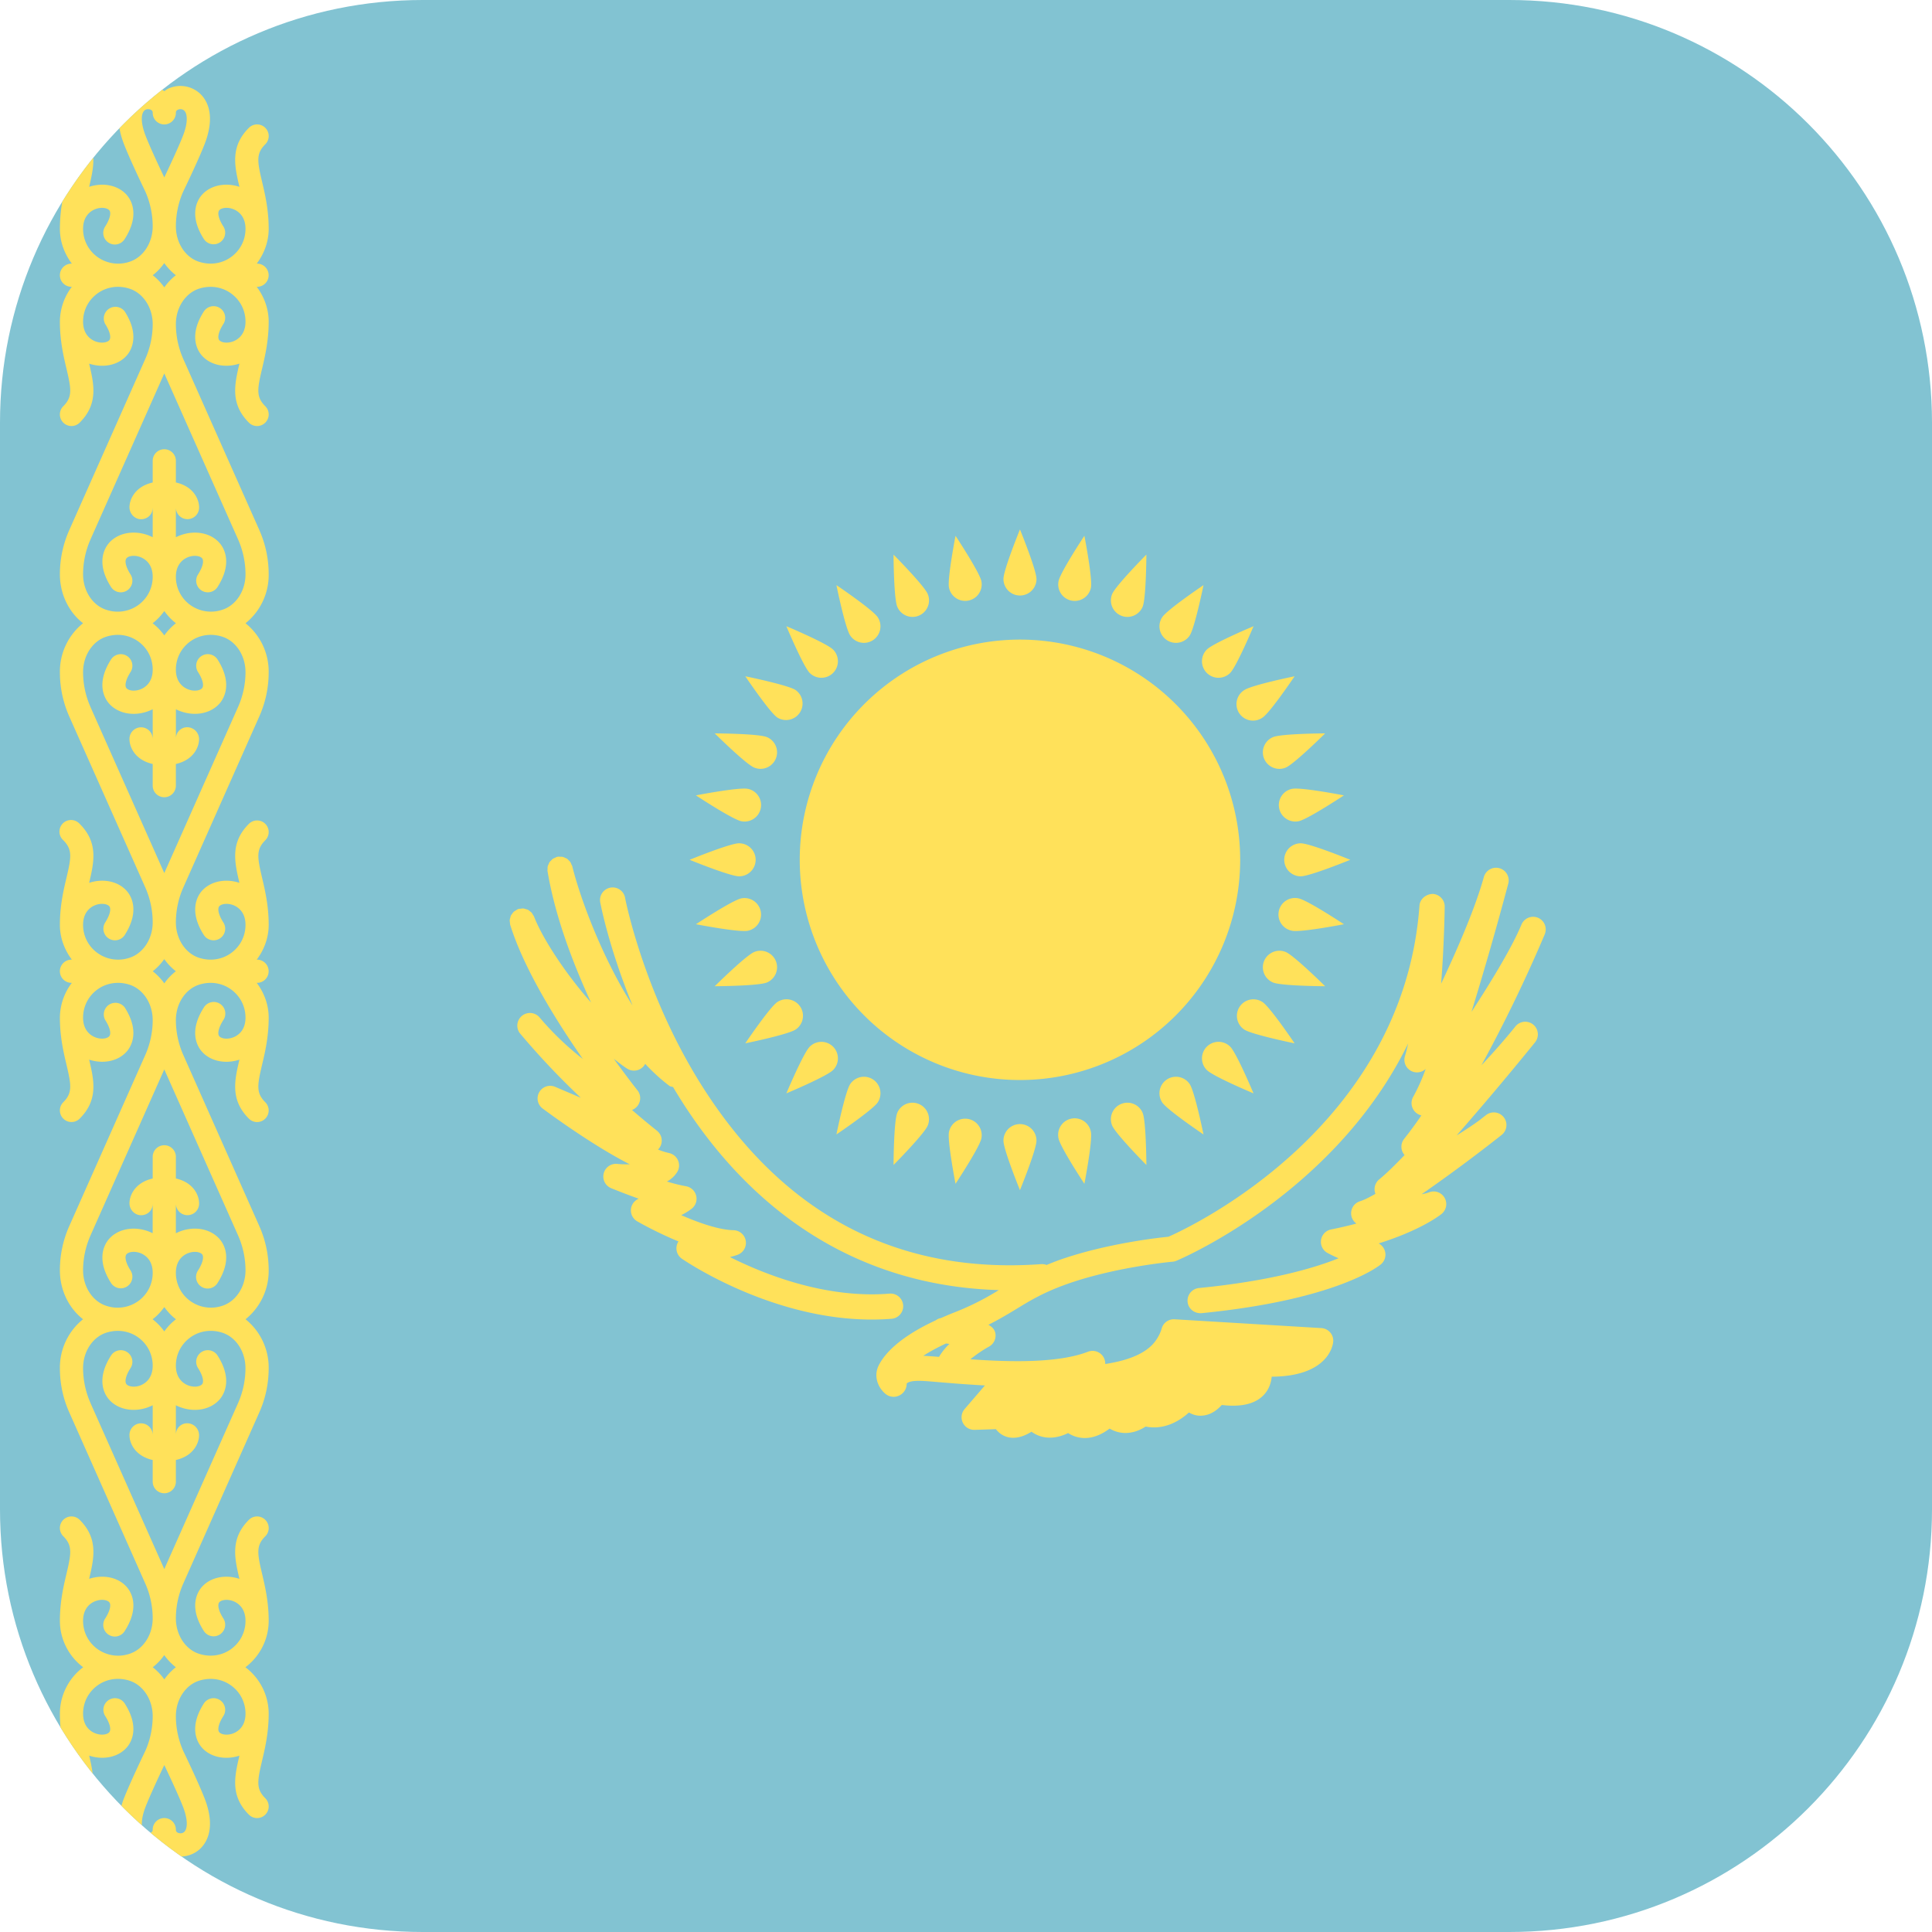
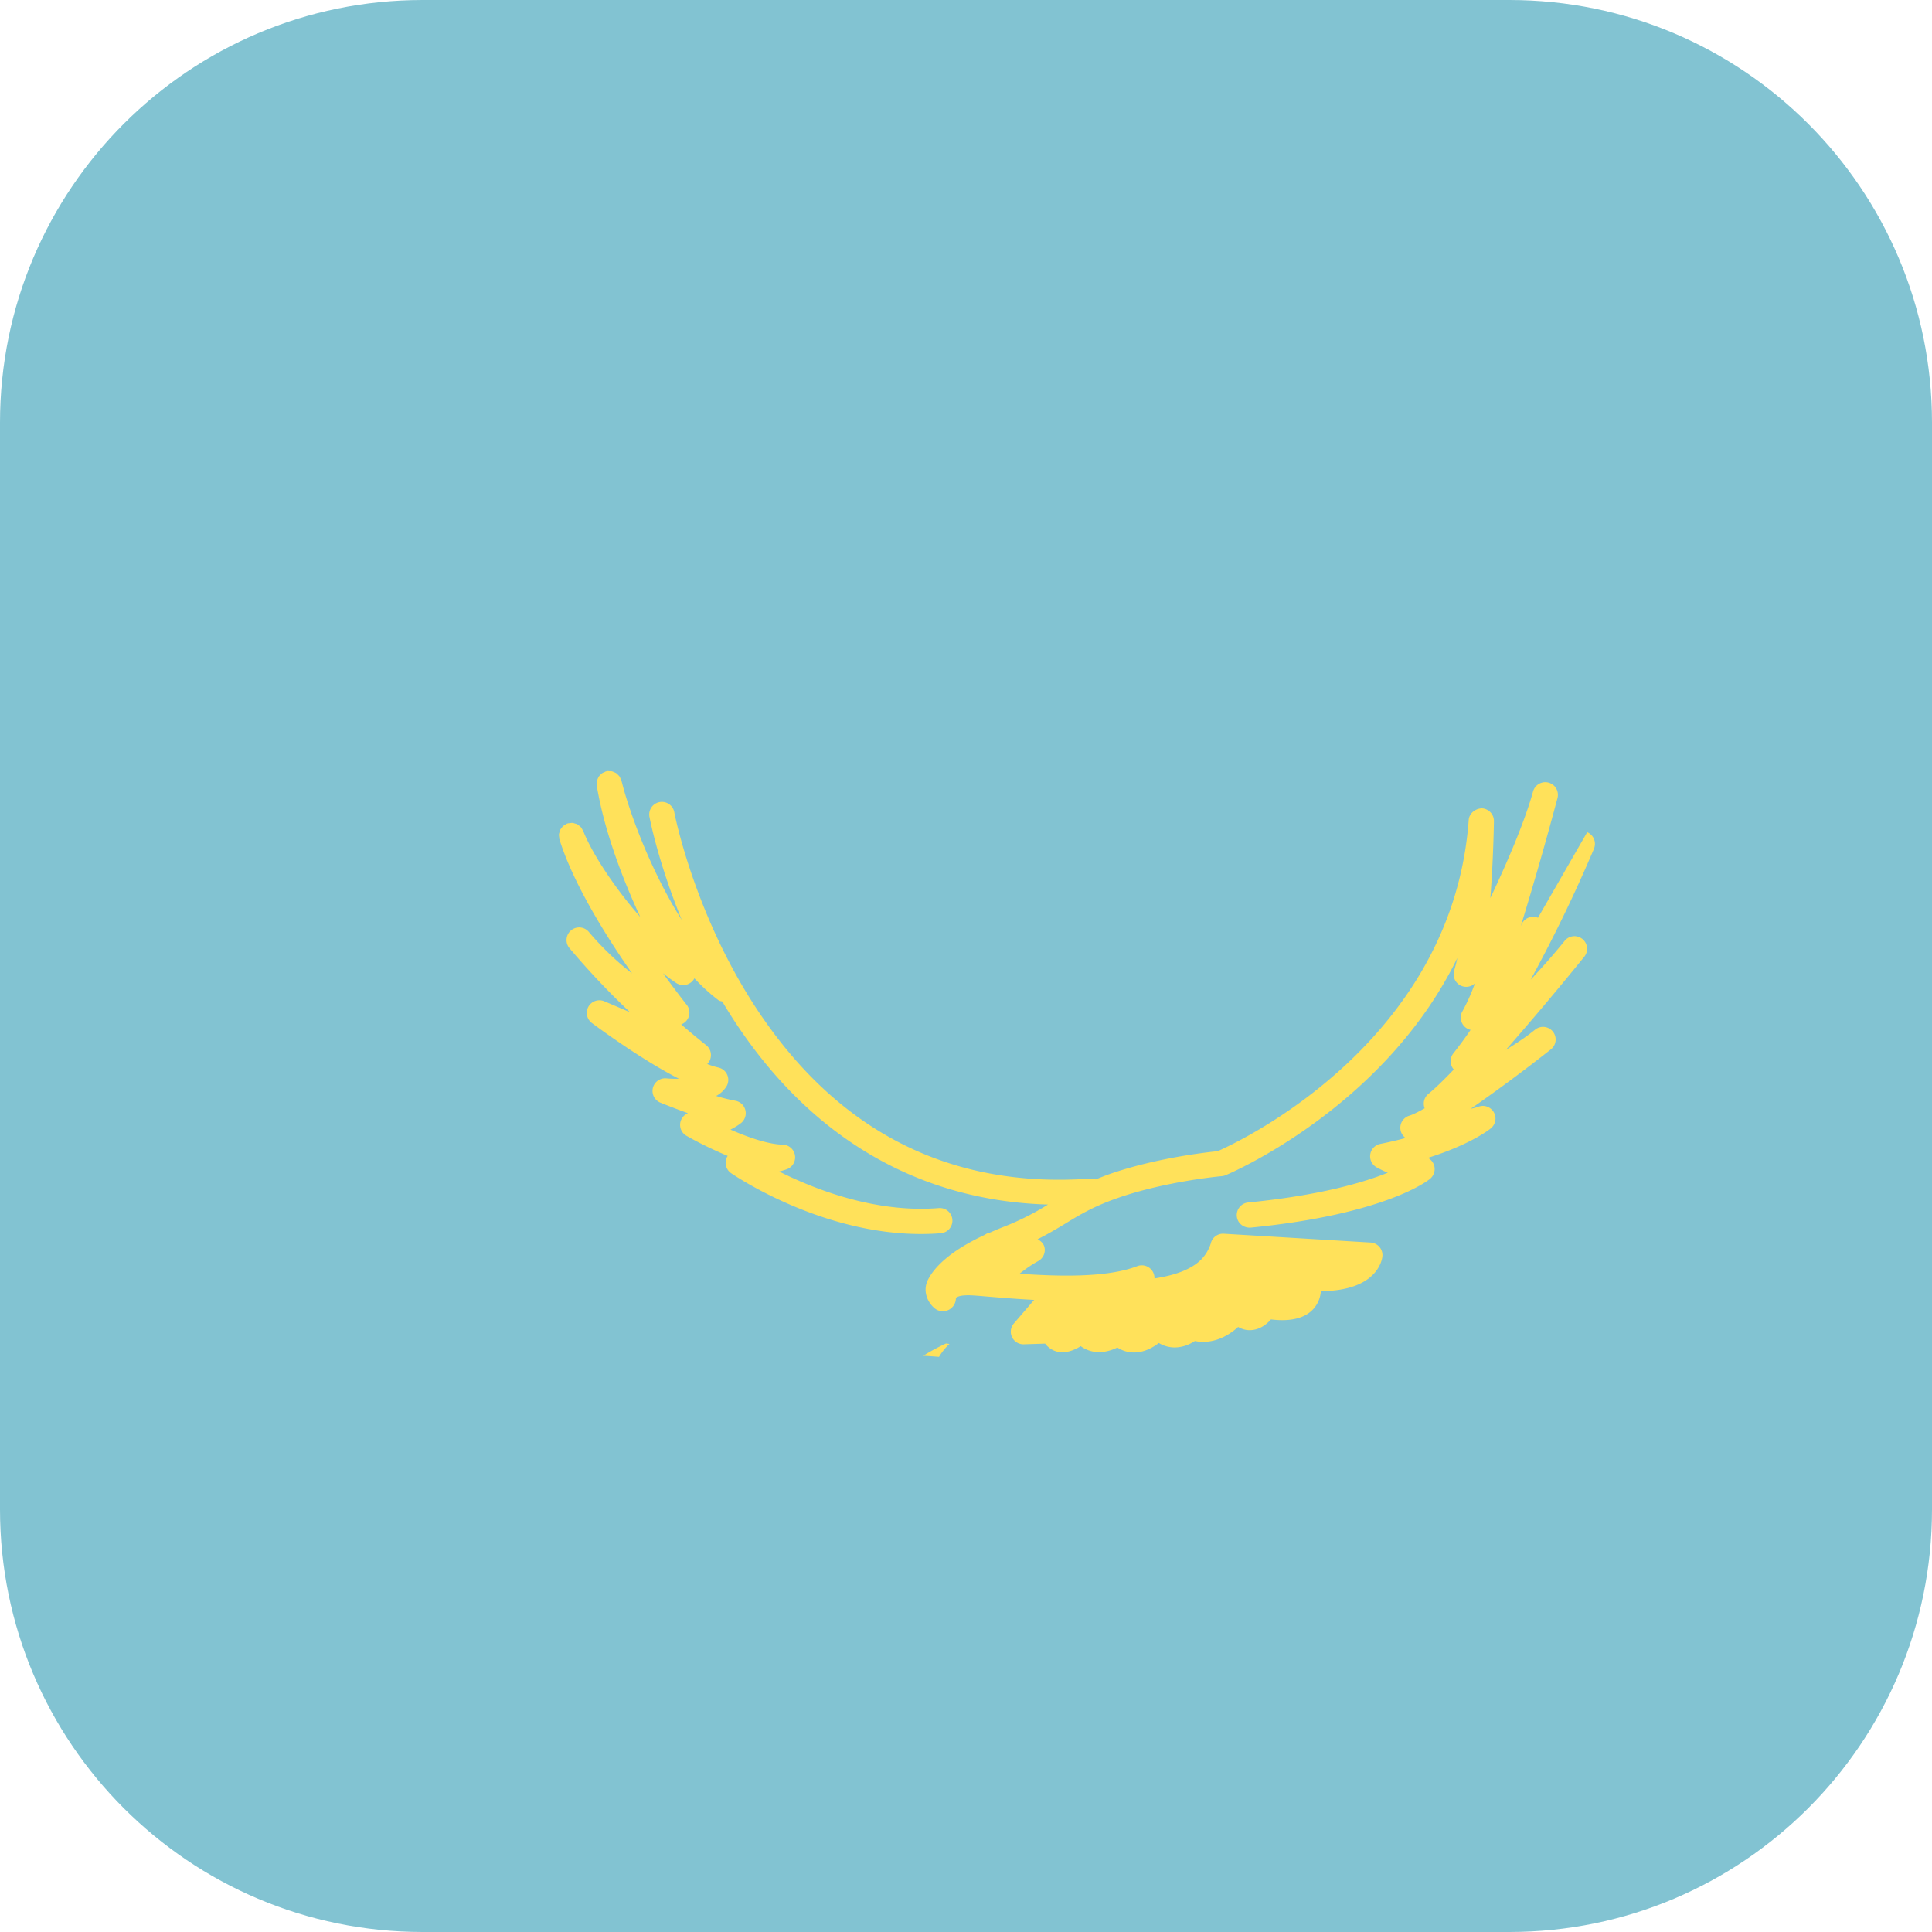
<svg xmlns="http://www.w3.org/2000/svg" class="country-prev__img" viewBox="0 0 57 57" fill="none">
  <path d="M44.531 0H12.47C5.582 0 0 5.582 0 12.469V44.53C0 51.418 5.582 57 12.469 57H44.53C51.418 57 57 51.418 57 44.531V12.47C57 5.582 51.418 0 44.531 0z" fill="#82C3D2" />
-   <path d="M6.083 53.186c-.135-.404-.658-1.487-.675-1.523a2.553 2.553 0 01-.219-1.031c0-.493.286-.924.695-1.049.333-.103.676-.047.942.15.265.195.417.496.417.825 0 .412-.264.548-.378.588-.176.061-.344.026-.398-.043-.046-.058-.041-.217.123-.475a.342.342 0 10-.577-.368c-.437.686-.204 1.114-.083 1.268.243.306.697.412 1.134.27-.144.61-.276 1.185.279 1.74a.341.341 0 00.484 0 .342.342 0 000-.484c-.274-.274-.239-.499-.094-1.11.086-.366.194-.823.194-1.386 0-.536-.257-1.047-.687-1.369.43-.322.687-.832.687-1.369 0-.563-.108-1.019-.194-1.385-.145-.611-.18-.837.094-1.11a.342.342 0 10-.484-.485c-.555.555-.423 1.132-.279 1.741-.437-.143-.89-.037-1.134.27-.12.153-.354.582.083 1.267a.342.342 0 10.577-.368c-.164-.257-.169-.416-.123-.474.054-.07.222-.105.398-.043.114.04.378.176.378.588 0 .328-.152.63-.417.826-.266.196-.61.252-.942.149-.409-.125-.695-.556-.695-1.05 0-.351.076-.708.22-1.03l2.24-5.043c.185-.414.278-.855.278-1.308a1.83 1.83 0 00-.683-1.443 1.83 1.83 0 00.683-1.442c0-.454-.093-.895-.278-1.31l-2.24-5.042a2.554 2.554 0 01-.22-1.03c0-.493.286-.924.695-1.05.333-.102.676-.047.942.15.265.196.417.497.417.826 0 .412-.264.548-.378.587-.176.063-.344.027-.398-.042-.046-.058-.041-.217.123-.476a.342.342 0 10-.577-.367c-.437.685-.204 1.114-.083 1.267.243.307.697.413 1.134.27-.144.61-.276 1.186.279 1.74a.34.34 0 00.484 0 .342.342 0 000-.483c-.274-.274-.238-.5-.094-1.11.087-.367.194-.823.194-1.386 0-.375-.132-.733-.353-1.027h.01a.342.342 0 100-.684h-.01c.221-.294.353-.652.353-1.027 0-.563-.108-1.02-.194-1.386-.144-.61-.18-.836.094-1.11a.342.342 0 10-.484-.484c-.555.555-.423 1.131-.279 1.74-.437-.142-.89-.036-1.134.27-.12.154-.354.583.083 1.268a.342.342 0 10.577-.368c-.164-.258-.169-.417-.123-.475.054-.069.222-.104.398-.043.114.04.378.176.378.588 0 .329-.152.63-.417.826-.266.197-.61.252-.941.15-.41-.126-.696-.557-.696-1.05 0-.352.076-.708.22-1.03l2.24-5.043c.185-.414.278-.855.278-1.309a1.83 1.83 0 00-.683-1.442 1.83 1.83 0 00.683-1.443c0-.454-.093-.894-.277-1.309l-2.242-5.043a2.554 2.554 0 01-.219-1.03c0-.493.286-.924.695-1.05.333-.102.676-.047.941.15.266.196.418.497.418.826 0 .412-.264.548-.378.588-.176.061-.344.025-.398-.043-.046-.058-.041-.217.123-.475a.342.342 0 10-.577-.368c-.437.685-.204 1.114-.083 1.267.243.307.696.413 1.134.27-.144.61-.276 1.186.279 1.741a.341.341 0 00.484 0 .342.342 0 000-.484c-.274-.274-.239-.5-.094-1.11.086-.367.194-.823.194-1.386 0-.375-.132-.733-.353-1.027h.01a.342.342 0 100-.684h-.01c.221-.294.353-.652.353-1.027 0-.563-.108-1.02-.194-1.385-.145-.611-.18-.837.094-1.11a.342.342 0 10-.484-.485c-.555.555-.423 1.131-.279 1.741-.437-.143-.891-.037-1.134.27-.12.153-.354.582.083 1.267a.342.342 0 10.577-.368c-.164-.257-.169-.416-.123-.475.054-.068.222-.105.398-.042.114.04.378.176.378.587 0 .33-.152.63-.417.826-.266.197-.61.253-.942.15-.41-.125-.695-.557-.695-1.05 0-.352.076-.708.214-1.02.022-.046.546-1.13.68-1.533.267-.8-.004-1.2-.189-1.369a.856.856 0 00-.92-.145c-.047.021-.086.052-.127.08l-.06-.042c-.447.35-.868.729-1.262 1.135.017.105.045.217.086.34.134.404.657 1.488.675 1.524.143.322.219.678.219 1.03 0 .493-.286.925-.696 1.05a1.044 1.044 0 01-.94-.15 1.018 1.018 0 01-.418-.826c0-.411.264-.548.378-.587.176-.062.343-.026.398.043.046.058.04.217-.123.475a.342.342 0 10.577.367c.437-.685.204-1.114.083-1.267-.243-.307-.697-.413-1.134-.27.069-.293.135-.578.123-.857-.331.411-.638.845-.916 1.297a4.72 4.72 0 00-.07.8c0 .374.131.732.353 1.026h-.011a.342.342 0 100 .684h.01a1.712 1.712 0 00-.352 1.027c0 .563.107 1.02.194 1.386.144.61.18.836-.094 1.11a.342.342 0 10.484.484c.555-.555.423-1.131.279-1.74.437.142.89.036 1.134-.27.12-.154.354-.583-.083-1.268a.343.343 0 00-.577.368c.164.258.169.417.123.475-.055.068-.222.104-.398.043-.114-.04-.378-.176-.378-.588 0-.329.152-.63.417-.826.266-.197.61-.253.941-.15.41.126.696.557.696 1.05 0 .352-.076.708-.22 1.03l-2.24 5.043a3.204 3.204 0 00-.278 1.309c0 .584.265 1.117.683 1.442a1.83 1.83 0 00-.683 1.443c0 .454.093.894.277 1.309l2.242 5.042c.143.322.219.679.219 1.031 0 .493-.286.924-.696 1.049a1.041 1.041 0 01-.94-.15 1.018 1.018 0 01-.418-.825c0-.412.264-.549.378-.588.176-.061.343-.026.398.043.046.058.04.217-.123.475a.342.342 0 10.577.368c.437-.686.204-1.115.083-1.268-.243-.307-.697-.412-1.134-.27.144-.61.276-1.186-.28-1.74a.342.342 0 10-.483.483c.274.275.238.5.094 1.11-.087.367-.194.824-.194 1.386 0 .375.131.733.353 1.027h-.011a.342.342 0 100 .685h.011a1.712 1.712 0 00-.353 1.026c0 .563.107 1.02.194 1.386.144.611.18.836-.094 1.11a.342.342 0 10.484.484c.555-.555.423-1.13.279-1.74.437.142.89.037 1.134-.27.12-.153.354-.582-.083-1.268a.343.343 0 00-.577.368c.164.258.169.417.123.475-.054.07-.222.105-.398.043-.114-.04-.378-.176-.378-.588 0-.328.152-.63.417-.826.266-.196.61-.252.942-.149.409.125.695.556.695 1.05 0 .351-.076.708-.22 1.03l-2.24 5.042a3.203 3.203 0 00-.278 1.31c0 .583.265 1.116.683 1.442a1.83 1.83 0 00-.683 1.442c0 .454.093.895.278 1.309l2.24 5.043c.144.322.22.678.22 1.03 0 .493-.286.924-.695 1.05a1.044 1.044 0 01-.942-.15 1.018 1.018 0 01-.417-.826c0-.412.264-.548.378-.587.176-.062.343-.027.398.042.046.058.041.217-.123.476a.342.342 0 10.577.367c.437-.685.204-1.114.083-1.267-.243-.308-.697-.413-1.134-.27.144-.61.276-1.186-.279-1.741a.342.342 0 10-.484.484c.274.274.238.5.094 1.11-.087.367-.194.823-.194 1.386 0 .536.257 1.047.687 1.369-.43.322-.687.833-.687 1.369 0 .141.007.276.018.404.287.476.605.93.95 1.361a5.526 5.526 0 00-.105-.526c.437.143.89.037 1.134-.27.12-.153.354-.582-.083-1.267a.342.342 0 10-.577.368c.164.258.169.417.123.475-.054.069-.222.104-.398.042-.114-.039-.378-.175-.378-.587 0-.329.152-.63.417-.826.266-.197.61-.252.942-.15.409.126.695.557.695 1.05 0 .352-.076.708-.215 1.02-.022.046-.545 1.13-.68 1.534l-.027.091c.195.198.396.389.603.573-.008-.108.01-.256.074-.448.088-.265.409-.953.587-1.327.174.365.498 1.06.587 1.327.122.365.08.573 0 .646-.055.049-.134.047-.183.025-.062-.028-.062-.071-.062-.093a.342.342 0 10-.684 0c0 .022 0 .065-.062.093.293.246.597.48.912.699a.844.844 0 00.54-.218c.184-.168.455-.57.188-1.368zM4.26 3.906c-.122-.364-.08-.572 0-.645.053-.05.133-.047.183-.025.062.028.062.071.062.093a.342.342 0 10.684 0c0-.022 0-.065.062-.093a.172.172 0 01.182.025c.08.073.123.281.001.646-.089.265-.409.953-.587 1.327-.175-.365-.498-1.06-.587-1.327zm.928 4.214c-.13.101-.244.222-.341.358a1.697 1.697 0 00-.341-.358c.13-.1.244-.221.34-.358.098.137.212.257.342.358zM2.67 15.914l2.177-4.897 2.177 4.897c.143.322.219.679.219 1.031 0 .493-.286.924-.696 1.049a1.044 1.044 0 01-.94-.15 1.018 1.018 0 01-.418-.825c0-.412.264-.548.378-.588.176-.062.344-.026.398.043.046.058.041.217-.123.475a.342.342 0 10.577.368c.437-.686.204-1.115.083-1.268-.248-.313-.714-.42-1.16-.264-.05.017-.102.039-.153.065v-.866a.342.342 0 00.685-.02c0-.222-.156-.61-.685-.73v-.638a.342.342 0 10-.684 0v.639c-.529.12-.685.507-.685.73 0 .189.153.354.342.354.189 0 .341-.142.341-.331l.002-.002v.864a1.224 1.224 0 00-.153-.066c-.446-.155-.913-.048-1.16.265-.12.153-.354.582.083 1.268a.342.342 0 10.577-.368c-.164-.258-.169-.417-.123-.475.054-.07.222-.105.398-.043.114.04.378.176.378.587 0 .33-.152.63-.417.827a1.044 1.044 0 01-.942.149c-.409-.125-.695-.556-.695-1.05 0-.351.076-.708.22-1.03zm2.521 2.473a1.694 1.694 0 00-.344.36 1.695 1.695 0 00-.345-.36c.136-.1.247-.225.345-.358.098.133.21.257.344.358zm-2.52 2.474a2.553 2.553 0 01-.22-1.031c0-.493.286-.924.695-1.049.333-.103.676-.047.942.15.265.195.417.496.417.825 0 .412-.264.548-.378.588-.176.062-.344.026-.398-.043-.046-.058-.041-.217.123-.475a.342.342 0 10-.577-.368c-.437.685-.204 1.115-.083 1.268.247.312.714.42 1.16.264.05-.017.102-.04.153-.065v.866l-.001-.001a.342.342 0 00-.684.02c0 .223.156.61.685.73v.639a.342.342 0 10.684 0v-.639c.528-.12.684-.507.684-.73a.352.352 0 00-.341-.354.332.332 0 00-.342.331v.001-.863c.05.026.101.048.152.065.446.155.912.048 1.16-.264.12-.153.354-.583-.083-1.268a.342.342 0 10-.577.368c.164.258.169.417.123.475-.054.069-.222.105-.398.043-.114-.04-.378-.176-.378-.588 0-.329.152-.63.417-.826.266-.196.61-.252.941-.149.41.125.696.556.696 1.049 0 .352-.076.708-.22 1.03l-2.176 4.898-2.177-4.897zm2.517 7.794c-.13.1-.244.221-.341.357a1.697 1.697 0 00-.341-.357c.13-.101.244-.222.34-.358.098.136.212.257.342.358zM2.67 36.449l2.177-4.898 2.177 4.898c.143.322.219.678.219 1.03 0 .493-.286.924-.696 1.05a1.044 1.044 0 01-.94-.15 1.018 1.018 0 01-.418-.826c0-.412.264-.548.378-.587.176-.062.344-.026.398.042.046.058.041.217-.123.476a.342.342 0 10.577.367c.437-.685.204-1.114.083-1.267-.248-.313-.714-.42-1.16-.265-.05.018-.102.04-.153.065v-.865a.342.342 0 00.685-.02c0-.223-.156-.61-.685-.73v-.639a.342.342 0 10-.684 0v.64c-.529.12-.685.506-.685.73 0 .189.153.353.342.353.189 0 .341-.142.341-.33l.001-.002v.863a1.224 1.224 0 00-.152-.065c-.446-.154-.913-.048-1.16.265-.12.153-.354.582.083 1.267a.342.342 0 10.577-.368c-.164-.258-.169-.417-.123-.475.054-.069.222-.104.398-.043.114.04.378.176.378.588 0 .329-.152.63-.417.826a1.044 1.044 0 01-.942.15c-.409-.126-.695-.557-.695-1.05 0-.352.076-.708.22-1.03zm2.521 2.473a1.695 1.695 0 00-.344.359 1.695 1.695 0 00-.345-.359c.136-.101.247-.225.345-.359.098.134.21.258.344.359zm-2.52 2.473a2.554 2.554 0 01-.22-1.03c0-.493.286-.924.695-1.05.333-.102.676-.047.942.15.265.196.417.497.417.826 0 .412-.264.548-.378.588-.176.061-.344.026-.398-.043-.046-.058-.041-.218.123-.475a.342.342 0 10-.577-.368c-.437.685-.204 1.114-.083 1.267.247.313.714.42 1.16.265.05-.018.102-.04.153-.065v.865h-.001a.342.342 0 00-.684.02c0 .223.156.61.685.73v.639a.342.342 0 10.684 0v-.64c.528-.12.684-.506.684-.73a.352.352 0 00-.341-.353.332.332 0 00-.342.33l-.001.003v-.864c.05.026.102.047.153.065.446.156.912.048 1.16-.265.12-.153.354-.582-.083-1.267a.342.342 0 10-.577.368c.164.258.169.417.123.475-.054.069-.222.104-.398.043-.114-.04-.378-.176-.378-.588 0-.329.152-.63.417-.826.266-.197.61-.253.941-.15.41.126.695.557.695 1.05 0 .352-.075.708-.218 1.03l-2.177 4.898-2.177-4.898zm2.176 8.152a1.694 1.694 0 00-.341-.358c.13-.1.244-.221.34-.358a1.7 1.7 0 00.342.358c-.13.101-.244.222-.341.358zM30.092 31.864a6.497 6.497 0 100-12.994 6.497 6.497 0 000 12.994zM30.58 17.082a.487.487 0 01-.975 0c0-.269.487-1.462.487-1.462s.487 1.193.487 1.463zM29.605 33.651a.487.487 0 01.974 0c0 .27-.487 1.462-.487 1.462s-.487-1.193-.487-1.462zM38.376 25.854a.487.487 0 010-.974c.27 0 1.462.487 1.462.487s-1.193.487-1.462.487zM21.807 24.88a.487.487 0 010 .974c-.269 0-1.461-.487-1.461-.487s1.192-.488 1.461-.488zM36.294 19.854a.487.487 0 11-.689-.69c.19-.19 1.379-.689 1.379-.689s-.5 1.188-.69 1.378zM23.89 30.88a.487.487 0 11.688.69c-.19.19-1.378.688-1.378.688s.499-1.187.69-1.378zM35.605 31.57a.487.487 0 11.69-.69c.19.19.688 1.378.688 1.378s-1.188-.498-1.378-.689zM24.578 19.164a.487.487 0 11-.689.69c-.19-.19-.689-1.379-.689-1.379s1.188.499 1.378.69zM27.372 17.527a.487.487 0 11-.9.373c-.104-.249-.11-1.537-.11-1.537s.907.915 1.01 1.164zM32.812 33.207a.487.487 0 11.9-.373c.103.249.11 1.537.11 1.537s-.907-.915-1.01-1.164zM37.932 22.647a.487.487 0 11-.373-.9c.249-.104 1.537-.11 1.537-.11s-.915.907-1.164 1.01zM22.252 28.087a.487.487 0 11.373.9c-.25.103-1.538.11-1.538.11s.916-.907 1.165-1.01zM33.712 17.9a.487.487 0 11-.9-.373c.103-.249 1.01-1.165 1.01-1.165s-.007 1.289-.11 1.538zM26.471 32.834a.487.487 0 11.9.373c-.102.249-1.009 1.164-1.009 1.164s.006-1.288.11-1.537zM37.559 28.987a.487.487 0 01.373-.9c.248.103 1.164 1.01 1.164 1.01s-1.288-.007-1.537-.11zM22.625 21.746a.487.487 0 01-.373.9c-.25-.102-1.165-1.009-1.165-1.009s1.289.006 1.538.11zM28.954 17.146a.487.487 0 11-.956.19c-.053-.263.193-1.528.193-1.528s.71 1.075.763 1.338zM31.23 33.587a.487.487 0 11.955-.19c.053.264-.192 1.529-.192 1.529s-.71-1.075-.763-1.34zM38.312 24.229a.487.487 0 01-.19-.956c.264-.053 1.528.193 1.528.193s-1.074.71-1.338.763zM21.871 26.505a.487.487 0 11.19.956c-.263.052-1.528-.193-1.528-.193s1.075-.71 1.338-.763zM35.1 18.75a.487.487 0 01-.81-.542c.149-.224 1.217-.945 1.217-.945s-.258 1.263-.407 1.486zM25.084 31.984a.487.487 0 11.81.542c-.15.223-1.217.944-1.217.944s.257-1.262.407-1.486zM36.709 30.375a.487.487 0 01.541-.81c.224.149.945 1.217.945 1.217s-1.262-.258-1.486-.407zM23.474 20.36a.487.487 0 01-.54.81c-.225-.15-.946-1.218-.946-1.218s1.263.258 1.486.407zM25.894 18.208a.487.487 0 01-.81.542c-.15-.224-.407-1.487-.407-1.487s1.068.721 1.217.945zM34.29 32.526a.487.487 0 01.81-.542c.15.224.407 1.486.407 1.486s-1.068-.72-1.218-.944zM37.25 21.17a.487.487 0 11-.54-.81c.223-.15 1.485-.408 1.485-.408s-.72 1.068-.944 1.218zM22.933 29.564a.487.487 0 01.541.81c-.224.15-1.486.408-1.486.408s.721-1.068.945-1.218zM32.186 17.337a.487.487 0 01-.956-.19c.052-.264.763-1.34.763-1.34s.245 1.266.193 1.53zM27.998 33.397a.487.487 0 11.956.19c-.053.264-.763 1.339-.763 1.339s-.246-1.265-.193-1.53zM38.122 27.46a.487.487 0 11.19-.955c.264.053 1.338.763 1.338.763s-1.264.245-1.528.193zM22.062 23.273a.487.487 0 11-.19.956c-.264-.053-1.34-.763-1.34-.763s1.266-.246 1.53-.193z" fill="#FFE15A" />
-   <path d="M45.375 27.077a.373.373 0 00-.487.2v.001a2.375 2.375 0 01-.022.051c-.281.658-.864 1.62-1.452 2.524a105.86 105.86 0 001.084-3.78.373.373 0 00-.72-.197c-.255.917-.778 2.123-1.26 3.144.088-1.139.105-2.193.105-2.27a.373.373 0 00-.356-.377c-.19.006-.373.144-.388.345-.477 6.563-6.792 9.5-7.407 9.77-.321.031-1.82.2-3.18.672-.154.054-.285.108-.416.16a.376.376 0 00-.156-.024c-4.174.302-7.503-1.41-9.895-5.08-1.807-2.771-2.374-5.68-2.38-5.71a.373.373 0 10-.732.138c.016.08.264 1.35.95 3.022-.917-1.447-1.556-3.2-1.78-4.112-.005-.018-.017-.032-.024-.049-.01-.026-.02-.052-.035-.074-.01-.016-.025-.027-.038-.041-.02-.022-.04-.043-.065-.059-.014-.009-.03-.014-.045-.02-.028-.014-.055-.026-.085-.032-.021-.004-.043-.001-.065-.002-.023 0-.044-.006-.067-.002-.005.001-.008.005-.013.006h-.015c-.02.005-.035.018-.053.025-.023.01-.047.018-.067.032-.02.014-.035.032-.052.049-.017.017-.034.032-.047.052-.014.02-.02.043-.03.065-.01.022-.02.042-.024.066-.005.024-.003.049-.003.074 0 .02-.005.04-.002.06.002.009.005.017.006.026v.002l.001.005c.23 1.358.78 2.766 1.277 3.84-.789-.896-1.448-1.927-1.682-2.538-.006-.018-.02-.03-.029-.046-.014-.025-.026-.05-.045-.07-.013-.015-.029-.024-.044-.036-.023-.018-.044-.037-.07-.05-.017-.007-.035-.01-.053-.015-.028-.009-.054-.018-.084-.02-.023-.001-.045.005-.069.008-.021.003-.042 0-.064.007-.004 0-.007.004-.01.006-.005 0-.009 0-.013.002-.02.007-.034.022-.053.033-.02.013-.043.023-.062.04-.018.016-.03.036-.045.056-.014.019-.03.035-.04.056-.01.022-.014.046-.02.07-.007.022-.015.044-.016.068-.002.024.004.047.007.072.003.021 0 .042.007.063.405 1.308 1.38 2.864 2.144 3.96a8.616 8.616 0 01-1.24-1.182l-.044-.052a.373.373 0 00-.578.47 22.602 22.602 0 001.801 1.908l-.754-.321a.372.372 0 00-.37.64c.074.055 1.41 1.054 2.567 1.644a2.94 2.94 0 01-.38-.012.373.373 0 00-.17.716c.029.011.382.157.817.312a.372.372 0 00-.045.667c.039.023.566.325 1.217.593a.373.373 0 00.1.51c.114.078 2.645 1.795 5.6 1.795.195 0 .39-.007.588-.023a.372.372 0 10-.06-.742c-1.857.151-3.645-.546-4.71-1.079.141-.034.222-.065.242-.073a.374.374 0 00-.133-.719c-.431-.008-1.03-.219-1.545-.444.195-.098.308-.191.319-.199a.374.374 0 00-.18-.654 4.69 4.69 0 01-.561-.14.78.78 0 00.319-.308.374.374 0 00-.255-.531 2.2 2.2 0 01-.327-.103.373.373 0 00-.034-.558 21.925 21.925 0 01-.734-.611.372.372 0 00.16-.581c-.009-.01-.298-.375-.697-.928.131.102.263.207.395.291a.376.376 0 00.46-.046.367.367 0 00.071-.096c.226.242.464.46.713.648.033.025.072.024.109.036.105.177.216.355.33.532 2.263 3.482 5.454 5.347 9.28 5.459a7.878 7.878 0 01-1.34.67c-.132.052-.25.104-.367.155a.356.356 0 00-.154.067c-1.057.49-1.495.973-1.672 1.311-.178.336-.025.681.192.86a.377.377 0 00.41.044.383.383 0 00.214-.35c.015-.018.08-.071.283-.078.148-.012.46.021.823.05.346.029.76.061 1.202.084l-.597.694a.372.372 0 00.295.616l.626-.02c.115.15.255.21.346.234.256.065.511-.037.704-.159.145.105.29.15.406.166.26.036.501-.04.675-.126a.9.9 0 00.492.146h.007c.29-.001.545-.142.725-.279a.914.914 0 00.428.13c.267.01.488-.093.635-.189.526.105.978-.142 1.277-.415.137.08.267.1.37.094.266-.01.469-.17.599-.316.595.072 1.022-.038 1.27-.33.134-.16.188-.34.203-.504 1.652-.01 1.802-.91 1.814-1.022a.372.372 0 00-.348-.412l-4.33-.26a.37.37 0 00-.385.285c-.001.003-.075.278-.306.498-.31.296-.811.453-1.356.536a.374.374 0 00-.506-.363c-.894.347-2.341.303-3.473.224.173-.142.382-.282.55-.374a.373.373 0 00.187-.396c-.022-.115-.105-.195-.206-.247.315-.159.573-.313.818-.462.425-.26.827-.506 1.558-.76 1.412-.49 3.046-.64 3.062-.64a.37.37 0 00.108-.027c.058-.024 4.667-1.955 6.838-6.41a4.244 4.244 0 01-.092.366.372.372 0 00.61.384 5.634 5.634 0 01-.363.814.373.373 0 00.236.557 11.81 11.81 0 01-.508.692.372.372 0 00.012.478c-.292.305-.55.557-.747.717a.372.372 0 00-.112.427c-.19.108-.345.185-.453.218a.372.372 0 00-.109.659c-.228.061-.477.12-.748.174a.373.373 0 00-.112.689c.012.006.139.078.334.161-.721.29-2.008.67-4.12.878a.373.373 0 00-.334.408c.02.204.197.346.408.334 4.009-.396 5.247-1.4 5.297-1.443a.373.373 0 00-.068-.615c1.281-.403 1.831-.85 1.86-.874a.373.373 0 00.083-.475c-.093-.158-.287-.227-.456-.158a1.487 1.487 0 01-.22.056 47.767 47.767 0 002.365-1.753.372.372 0 00-.47-.578l-.182.142c-.185.138-.422.293-.68.454a96.549 96.549 0 002.238-2.654l.076-.094a.372.372 0 00-.58-.468l-.001.001v.001l-.092.113a20.24 20.24 0 01-.909 1.03 43.734 43.734 0 001.857-3.837l.011-.028a.372.372 0 00-.2-.486zM27.91 39.637l.101.013a1.76 1.76 0 00-.307.382 14.546 14.546 0 00-.463-.032c.174-.113.397-.236.669-.363z" fill="#FFE15A" />
+   <path d="M45.375 27.077a.373.373 0 00-.487.2v.001a2.375 2.375 0 01-.022.051a105.86 105.86 0 001.084-3.78.373.373 0 00-.72-.197c-.255.917-.778 2.123-1.26 3.144.088-1.139.105-2.193.105-2.27a.373.373 0 00-.356-.377c-.19.006-.373.144-.388.345-.477 6.563-6.792 9.5-7.407 9.77-.321.031-1.82.2-3.18.672-.154.054-.285.108-.416.16a.376.376 0 00-.156-.024c-4.174.302-7.503-1.41-9.895-5.08-1.807-2.771-2.374-5.68-2.38-5.71a.373.373 0 10-.732.138c.016.08.264 1.35.95 3.022-.917-1.447-1.556-3.2-1.78-4.112-.005-.018-.017-.032-.024-.049-.01-.026-.02-.052-.035-.074-.01-.016-.025-.027-.038-.041-.02-.022-.04-.043-.065-.059-.014-.009-.03-.014-.045-.02-.028-.014-.055-.026-.085-.032-.021-.004-.043-.001-.065-.002-.023 0-.044-.006-.067-.002-.005.001-.008.005-.013.006h-.015c-.02.005-.035.018-.053.025-.023.01-.047.018-.067.032-.02.014-.035.032-.052.049-.017.017-.034.032-.047.052-.014.02-.02.043-.03.065-.01.022-.02.042-.024.066-.005.024-.003.049-.003.074 0 .02-.005.04-.002.06.002.009.005.017.006.026v.002l.001.005c.23 1.358.78 2.766 1.277 3.84-.789-.896-1.448-1.927-1.682-2.538-.006-.018-.02-.03-.029-.046-.014-.025-.026-.05-.045-.07-.013-.015-.029-.024-.044-.036-.023-.018-.044-.037-.07-.05-.017-.007-.035-.01-.053-.015-.028-.009-.054-.018-.084-.02-.023-.001-.045.005-.069.008-.021.003-.042 0-.064.007-.004 0-.007.004-.01.006-.005 0-.009 0-.013.002-.02.007-.034.022-.053.033-.02.013-.043.023-.062.04-.018.016-.03.036-.045.056-.014.019-.03.035-.04.056-.01.022-.014.046-.02.07-.007.022-.015.044-.016.068-.002.024.004.047.007.072.003.021 0 .042.007.063.405 1.308 1.38 2.864 2.144 3.96a8.616 8.616 0 01-1.24-1.182l-.044-.052a.373.373 0 00-.578.47 22.602 22.602 0 001.801 1.908l-.754-.321a.372.372 0 00-.37.64c.074.055 1.41 1.054 2.567 1.644a2.94 2.94 0 01-.38-.012.373.373 0 00-.17.716c.029.011.382.157.817.312a.372.372 0 00-.045.667c.039.023.566.325 1.217.593a.373.373 0 00.1.51c.114.078 2.645 1.795 5.6 1.795.195 0 .39-.007.588-.023a.372.372 0 10-.06-.742c-1.857.151-3.645-.546-4.71-1.079.141-.034.222-.065.242-.073a.374.374 0 00-.133-.719c-.431-.008-1.03-.219-1.545-.444.195-.098.308-.191.319-.199a.374.374 0 00-.18-.654 4.69 4.69 0 01-.561-.14.78.78 0 00.319-.308.374.374 0 00-.255-.531 2.2 2.2 0 01-.327-.103.373.373 0 00-.034-.558 21.925 21.925 0 01-.734-.611.372.372 0 00.16-.581c-.009-.01-.298-.375-.697-.928.131.102.263.207.395.291a.376.376 0 00.46-.046.367.367 0 00.071-.096c.226.242.464.46.713.648.033.025.072.024.109.036.105.177.216.355.33.532 2.263 3.482 5.454 5.347 9.28 5.459a7.878 7.878 0 01-1.34.67c-.132.052-.25.104-.367.155a.356.356 0 00-.154.067c-1.057.49-1.495.973-1.672 1.311-.178.336-.025.681.192.86a.377.377 0 00.41.044.383.383 0 00.214-.35c.015-.018.08-.071.283-.078.148-.012.46.021.823.05.346.029.76.061 1.202.084l-.597.694a.372.372 0 00.295.616l.626-.02c.115.15.255.21.346.234.256.065.511-.037.704-.159.145.105.29.15.406.166.26.036.501-.04.675-.126a.9.9 0 00.492.146h.007c.29-.001.545-.142.725-.279a.914.914 0 00.428.13c.267.01.488-.093.635-.189.526.105.978-.142 1.277-.415.137.08.267.1.37.094.266-.01.469-.17.599-.316.595.072 1.022-.038 1.27-.33.134-.16.188-.34.203-.504 1.652-.01 1.802-.91 1.814-1.022a.372.372 0 00-.348-.412l-4.33-.26a.37.37 0 00-.385.285c-.001.003-.075.278-.306.498-.31.296-.811.453-1.356.536a.374.374 0 00-.506-.363c-.894.347-2.341.303-3.473.224.173-.142.382-.282.55-.374a.373.373 0 00.187-.396c-.022-.115-.105-.195-.206-.247.315-.159.573-.313.818-.462.425-.26.827-.506 1.558-.76 1.412-.49 3.046-.64 3.062-.64a.37.37 0 00.108-.027c.058-.024 4.667-1.955 6.838-6.41a4.244 4.244 0 01-.092.366.372.372 0 00.61.384 5.634 5.634 0 01-.363.814.373.373 0 00.236.557 11.81 11.81 0 01-.508.692.372.372 0 00.012.478c-.292.305-.55.557-.747.717a.372.372 0 00-.112.427c-.19.108-.345.185-.453.218a.372.372 0 00-.109.659c-.228.061-.477.12-.748.174a.373.373 0 00-.112.689c.012.006.139.078.334.161-.721.29-2.008.67-4.12.878a.373.373 0 00-.334.408c.02.204.197.346.408.334 4.009-.396 5.247-1.4 5.297-1.443a.373.373 0 00-.068-.615c1.281-.403 1.831-.85 1.86-.874a.373.373 0 00.083-.475c-.093-.158-.287-.227-.456-.158a1.487 1.487 0 01-.22.056 47.767 47.767 0 002.365-1.753.372.372 0 00-.47-.578l-.182.142c-.185.138-.422.293-.68.454a96.549 96.549 0 002.238-2.654l.076-.094a.372.372 0 00-.58-.468l-.001.001v.001l-.092.113a20.24 20.24 0 01-.909 1.03 43.734 43.734 0 001.857-3.837l.011-.028a.372.372 0 00-.2-.486zM27.91 39.637l.101.013a1.76 1.76 0 00-.307.382 14.546 14.546 0 00-.463-.032c.174-.113.397-.236.669-.363z" fill="#FFE15A" />
</svg>